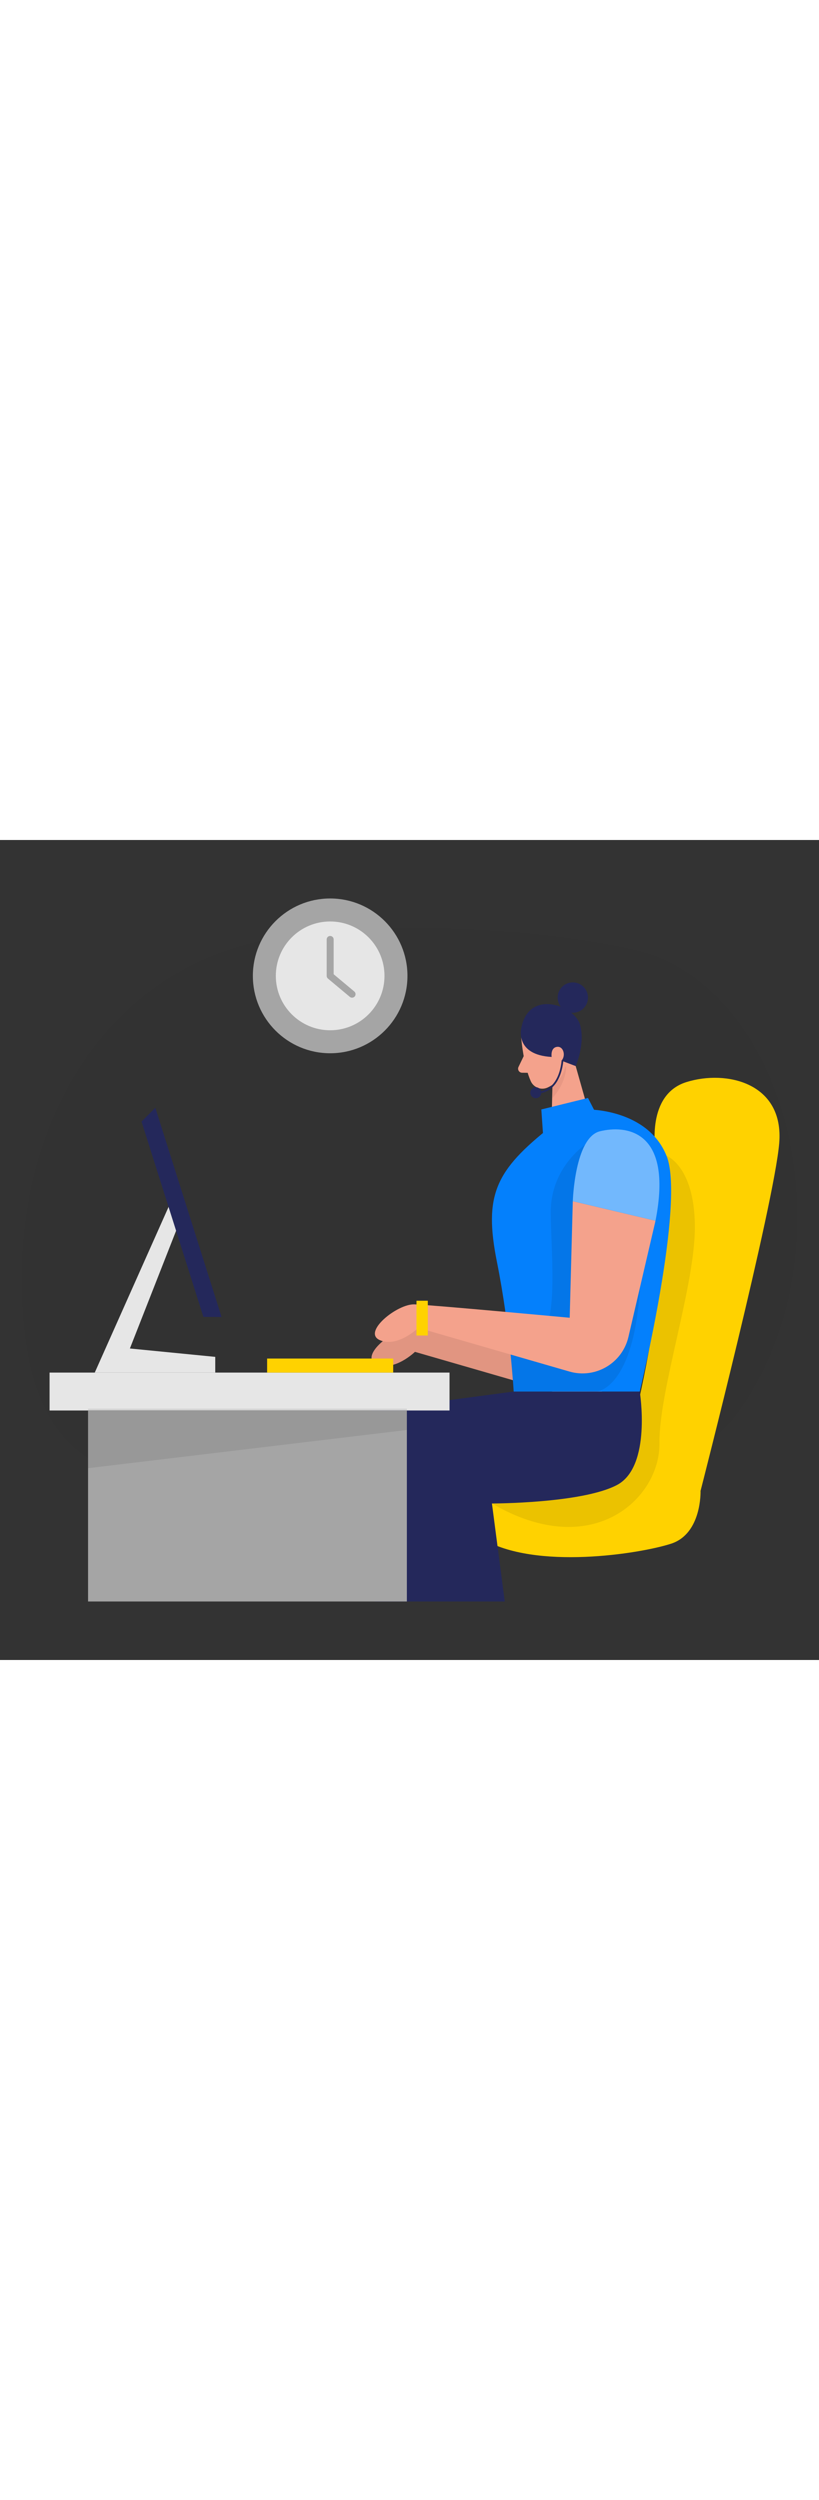
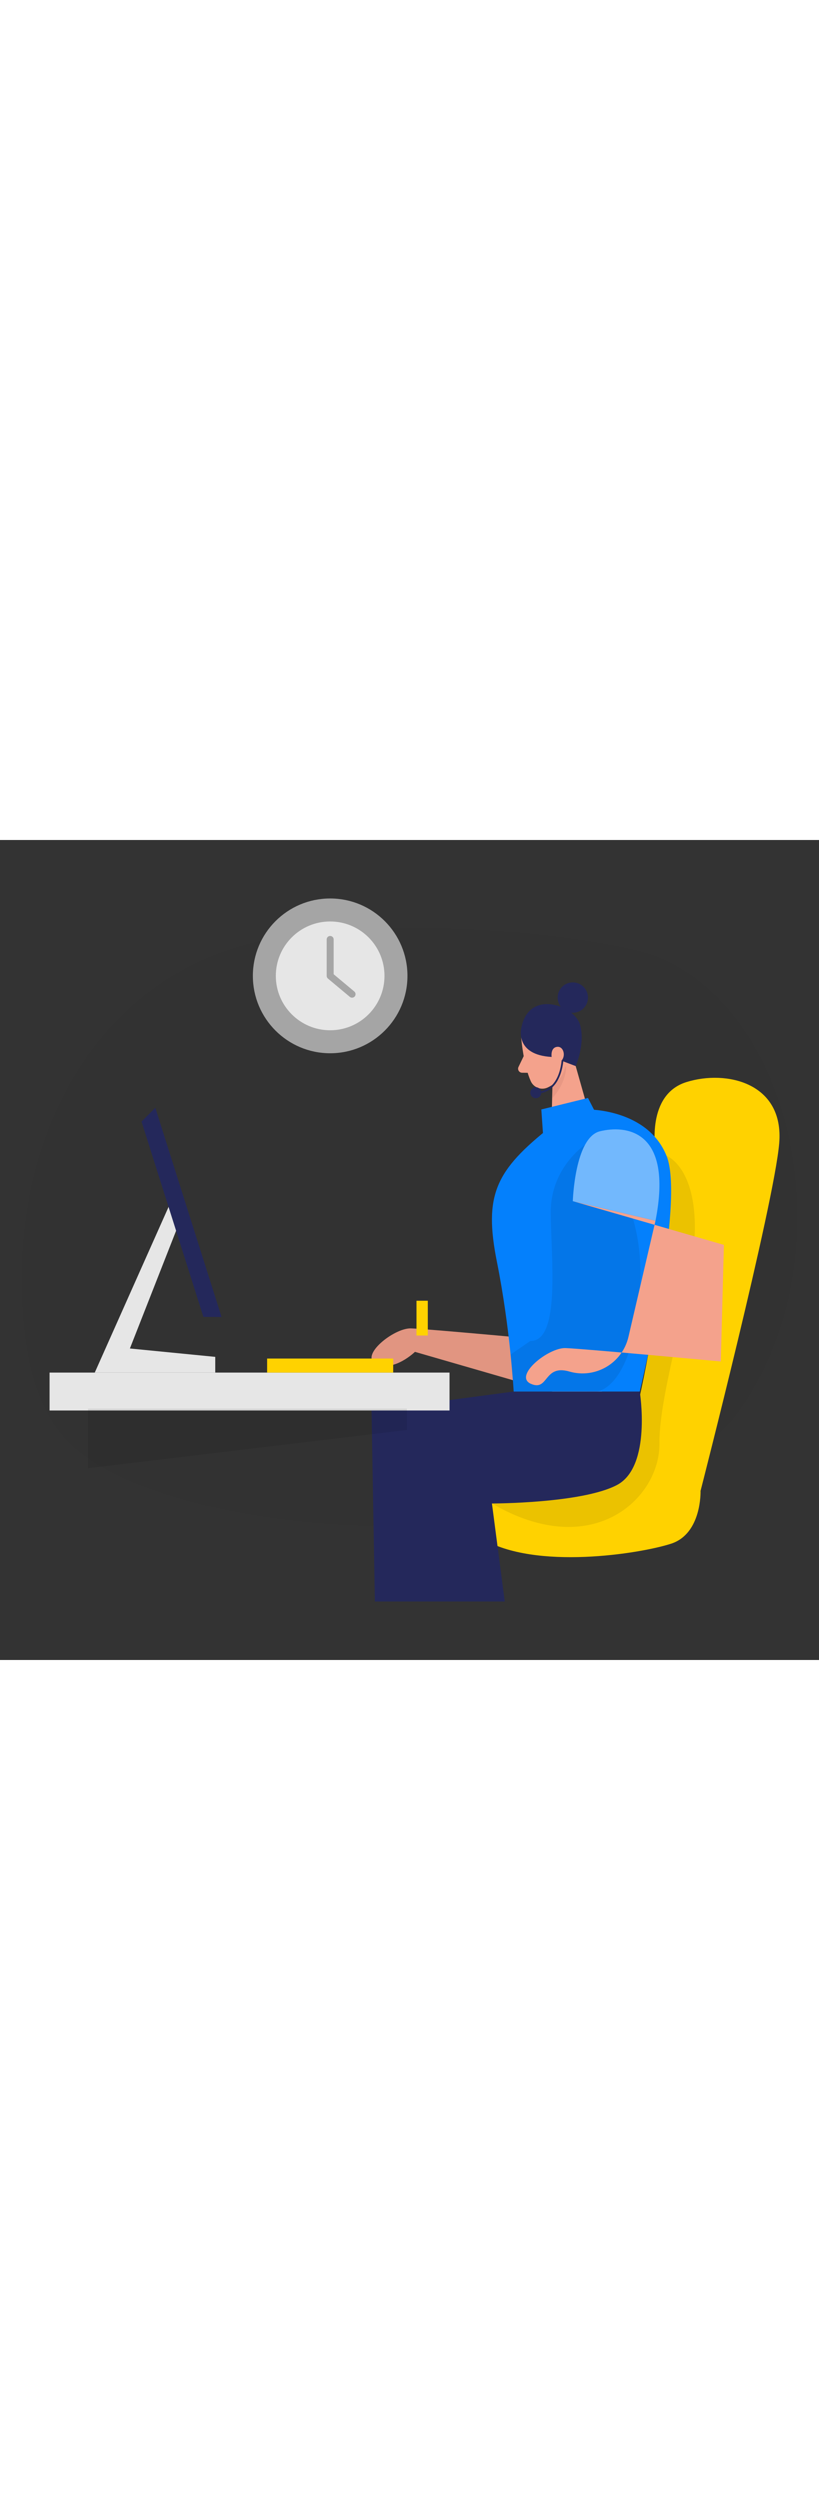
<svg xmlns="http://www.w3.org/2000/svg" id="_0311_customer_service" viewBox="0 0 500 500" data-imageid="customer-service-68" class="illustrations_image" style="width: 164px;">
  <rect x="0" y="0" width="500" height="500" fill="#333333" stroke="none" />
  <defs>
    <style>.cls-1_customer-service-68{fill:#fff;}.cls-2_customer-service-68{fill:#f4a28c;}.cls-3_customer-service-68{fill:#a5a5a5;}.cls-4_customer-service-68{opacity:.03;}.cls-4_customer-service-68,.cls-5_customer-service-68{fill:#000001;}.cls-6_customer-service-68{fill:#ce8172;}.cls-7_customer-service-68{opacity:.44;}.cls-7_customer-service-68,.cls-8_customer-service-68,.cls-9_customer-service-68{fill:none;}.cls-10_customer-service-68{fill:#e6e6e6;}.cls-8_customer-service-68{opacity:.08;}.cls-9_customer-service-68{opacity:.31;}.cls-11_customer-service-68{fill:#24285b;}.cls-12_customer-service-68{fill:#ffd200;}.cls-13_customer-service-68{fill:#68e1fd;}</style>
  </defs>
  <path id="bg_customer-service-68" class="cls-4_customer-service-68" d="m166.85,60.15C56.34,79.23,2.72,187.31,14.9,298.79c3.1,28.36,11.36,53.27,27.9,69.29,66.12,64.09,341.35,76.91,409.49-21.54,68.14-98.45,29.71-258.56-65.87-279.8-47.14-10.48-141.63-20.05-219.57-6.59Z" />
  <g id="clock_customer-service-68">
    <circle class="cls-3_customer-service-68" cx="201.56" cy="82.85" r="47.19" />
    <circle class="cls-10_customer-service-68" cx="201.56" cy="82.85" r="33.17" />
    <path class="cls-3_customer-service-68" d="m214.93,96.15c-.48,0-.97-.16-1.36-.49l-13.37-11.17c-.48-.41-.76-1-.76-1.63v-22.22c0-1.18.95-2.13,2.13-2.13s2.13.95,2.13,2.13v21.22l12.61,10.53c.9.75,1.02,2.1.27,3-.42.5-1.03.76-1.63.76Z" />
  </g>
  <g id="cs_customer-service-68">
    <path class="cls-12_customer-service-68" d="m427.69,396.9s.86,26.05-17.96,32.18c-18.82,6.13-83.18,16.35-115.37-3.07-32.18-19.41-12.47-44.95,14.97-42.91s118.36,13.79,118.36,13.79Z" />
    <path class="cls-12_customer-service-68" d="m400.19,188.99s-5.7-33.67,18.82-41.36c24.52-7.68,59.77.49,56.7,37.27-3.07,36.78-48.02,212-48.02,212l-51.08-3.58s40.01-127.71,23.58-204.33Z" />
    <path class="cls-2_customer-service-68" d="m347.66,234.88l50.49,11.92-16.53,70.85c-3.75,16.06-20.19,25.7-36.03,21.12l-92.26-26.66s-12.6,12.26-23.5,7.49c-10.9-4.77,10.56-22.14,21.11-21.8,10.56.34,94.82,8.17,94.82,8.17l1.89-71.1Z" />
    <g class="cls-8_customer-service-68">
      <path class="cls-5_customer-service-68" d="m347.66,234.88l50.49,11.92-16.53,70.85c-3.75,16.06-20.19,25.7-36.03,21.12l-92.26-26.66s-12.6,12.26-23.5,7.49c-10.9-4.77,10.56-22.14,21.11-21.8,10.56.34,94.82,8.17,94.82,8.17l1.89-71.1Z" />
    </g>
    <polygon class="cls-2_customer-service-68" points="346.61 120.76 358.96 164.31 336.66 174.51 337.6 136.93 346.61 120.76" />
    <g class="cls-9_customer-service-68">
      <path class="cls-6_customer-service-68" d="m337.31,144.26s4.98-1.65,8.31-6.4c0,0,.7,9.21-8.29,19.45l-.02-13.05Z" />
    </g>
    <path class="cls-2_customer-service-68" d="m318.36,122.18s1.37,15.33,5.69,24.92c1.75,3.89,6.4,5.64,10.27,3.83,4.8-2.25,10.63-6.68,10.9-14.98l2.18-14.04s1.06-8.85-8.58-13.47c-9.63-4.63-21.76,4.44-20.46,13.74Z" />
    <path class="cls-2_customer-service-68" d="m319.72,131.79l-3.18,6.59c-.79,1.63.39,3.52,2.19,3.54l5.99.06-5-10.19Z" />
    <g class="cls-8_customer-service-68">
      <path class="cls-5_customer-service-68" d="m406.92,192.57s16.83,6.09,17.3,42.31c.47,36.22-21.98,100.11-21.64,133.24s-40.62,72.43-102.25,36.45c-61.63-35.98,51.02-48.28,51.02-48.28l55.57-163.71Z" />
    </g>
    <path class="cls-11_customer-service-68" d="m390.57,336.31s7.49,45.78-13.96,57.02c-21.46,11.24-76.28,11.24-76.28,11.24l7.82,59.77h-79.29l-2.04-116.47,86.78-11.56h76.97Z" />
    <rect class="cls-10_customer-service-68" x="30.26" y="324.75" width="244.18" height="23.12" />
    <polygon class="cls-10_customer-service-68" points="105.87 217.09 57.85 324.75 131.41 324.75 131.41 315.17 79.3 310.06 113.02 224.24 105.87 217.09" />
    <polygon class="cls-11_customer-service-68" points="135.27 290.86 124.17 290.8 86.41 171.7 94.83 163.28 135.27 290.86" />
    <rect class="cls-12_customer-service-68" x="163.08" y="316.19" width="76.97" height="8.56" />
    <path class="cls-11_customer-service-68" d="m318.26,114.67s-4.23,16.35,18.51,17.62l14.69,5.57s5.99-13.49,2.67-25.24c-3.32-11.75-31.39-21.97-35.87,2.04Z" />
    <circle class="cls-11_customer-service-68" cx="349.7" cy="96.09" r="9.26" />
    <path class="cls-11_customer-service-68" d="m329,154.62l-.14-1.06c14.33-1.95,14.14-21.55,14.14-21.75l1.07-.02c0,.21.22,20.75-15.06,22.83Z" />
    <circle class="cls-11_customer-service-68" cx="327.12" cy="154.1" r="3.35" />
    <path class="cls-2_customer-service-68" d="m336.77,132.29s-.92-5.85,3.54-6.18c4.46-.33,5.85,8.12.03,9.97l-3.57-3.78Z" />
    <path class="cls-13_customer-service-68 targetColor" d="m336.66,174.51l22.3-10.2s36.38-.35,47.96,28.26c11.58,28.61-16.35,143.74-16.35,143.74h-76.97s-2.04-38.16-10.22-79.03c-8.17-40.87-.89-55.87,33.27-82.76Z" style="fill: rgb(4, 128, 252);" />
    <g class="cls-8_customer-service-68">
      <path class="cls-5_customer-service-68" d="m357.16,185.9s-21.05,13.87-20.93,41.17c.12,27.3,6.19,78.73-12.46,78.41l-12.04,8.26,1.88,22.56h50.82s22.6-1.65,26.29-63.56c3.68-61.91-33.56-86.84-33.56-86.84Z" />
    </g>
-     <path class="cls-2_customer-service-68" d="m349.7,220.23l50.49,11.92-16.53,70.85c-3.75,16.06-20.19,25.7-36.03,21.12l-92.26-26.66s-12.6,12.26-23.5,7.49c-10.9-4.77,10.56-22.14,21.11-21.8,10.56.34,94.82,8.17,94.82,8.17l1.89-71.1Z" />
+     <path class="cls-2_customer-service-68" d="m349.7,220.23l50.49,11.92-16.53,70.85c-3.75,16.06-20.19,25.7-36.03,21.12s-12.6,12.26-23.5,7.49c-10.9-4.77,10.56-22.14,21.11-21.8,10.56.34,94.82,8.17,94.82,8.17l1.89-71.1Z" />
    <rect class="cls-12_customer-service-68" x="254.27" y="280.94" width="6.9" height="21.2" />
    <path class="cls-13_customer-service-68 targetColor" d="m331.47,178.68l-.99-14.37,28.48-7,3.7,7.18s-6.18,13.24-31.19,14.19Z" style="fill: rgb(4, 128, 252);" />
-     <rect class="cls-3_customer-service-68" x="53.76" y="347.86" width="194.63" height="116.47" />
    <path class="cls-13_customer-service-68 targetColor" d="m349.7,220.23s1.16-38.82,16.55-42.61c15.38-3.79,44.93-1.45,33.94,54.53l-50.49-11.92Z" style="fill: rgb(4, 128, 252);" />
    <g class="cls-7_customer-service-68">
      <path class="cls-1_customer-service-68" d="m349.7,220.23s1.16-38.82,16.55-42.61c15.38-3.79,44.93-1.45,33.94,54.53l-50.49-11.92Z" />
    </g>
  </g>
  <g id="sd_customer-service-68" class="cls-8_customer-service-68">
    <polygon class="cls-5_customer-service-68" points="53.76 346.71 53.76 383.05 248.39 359.75 248.39 346.71 53.76 346.71" />
  </g>
</svg>